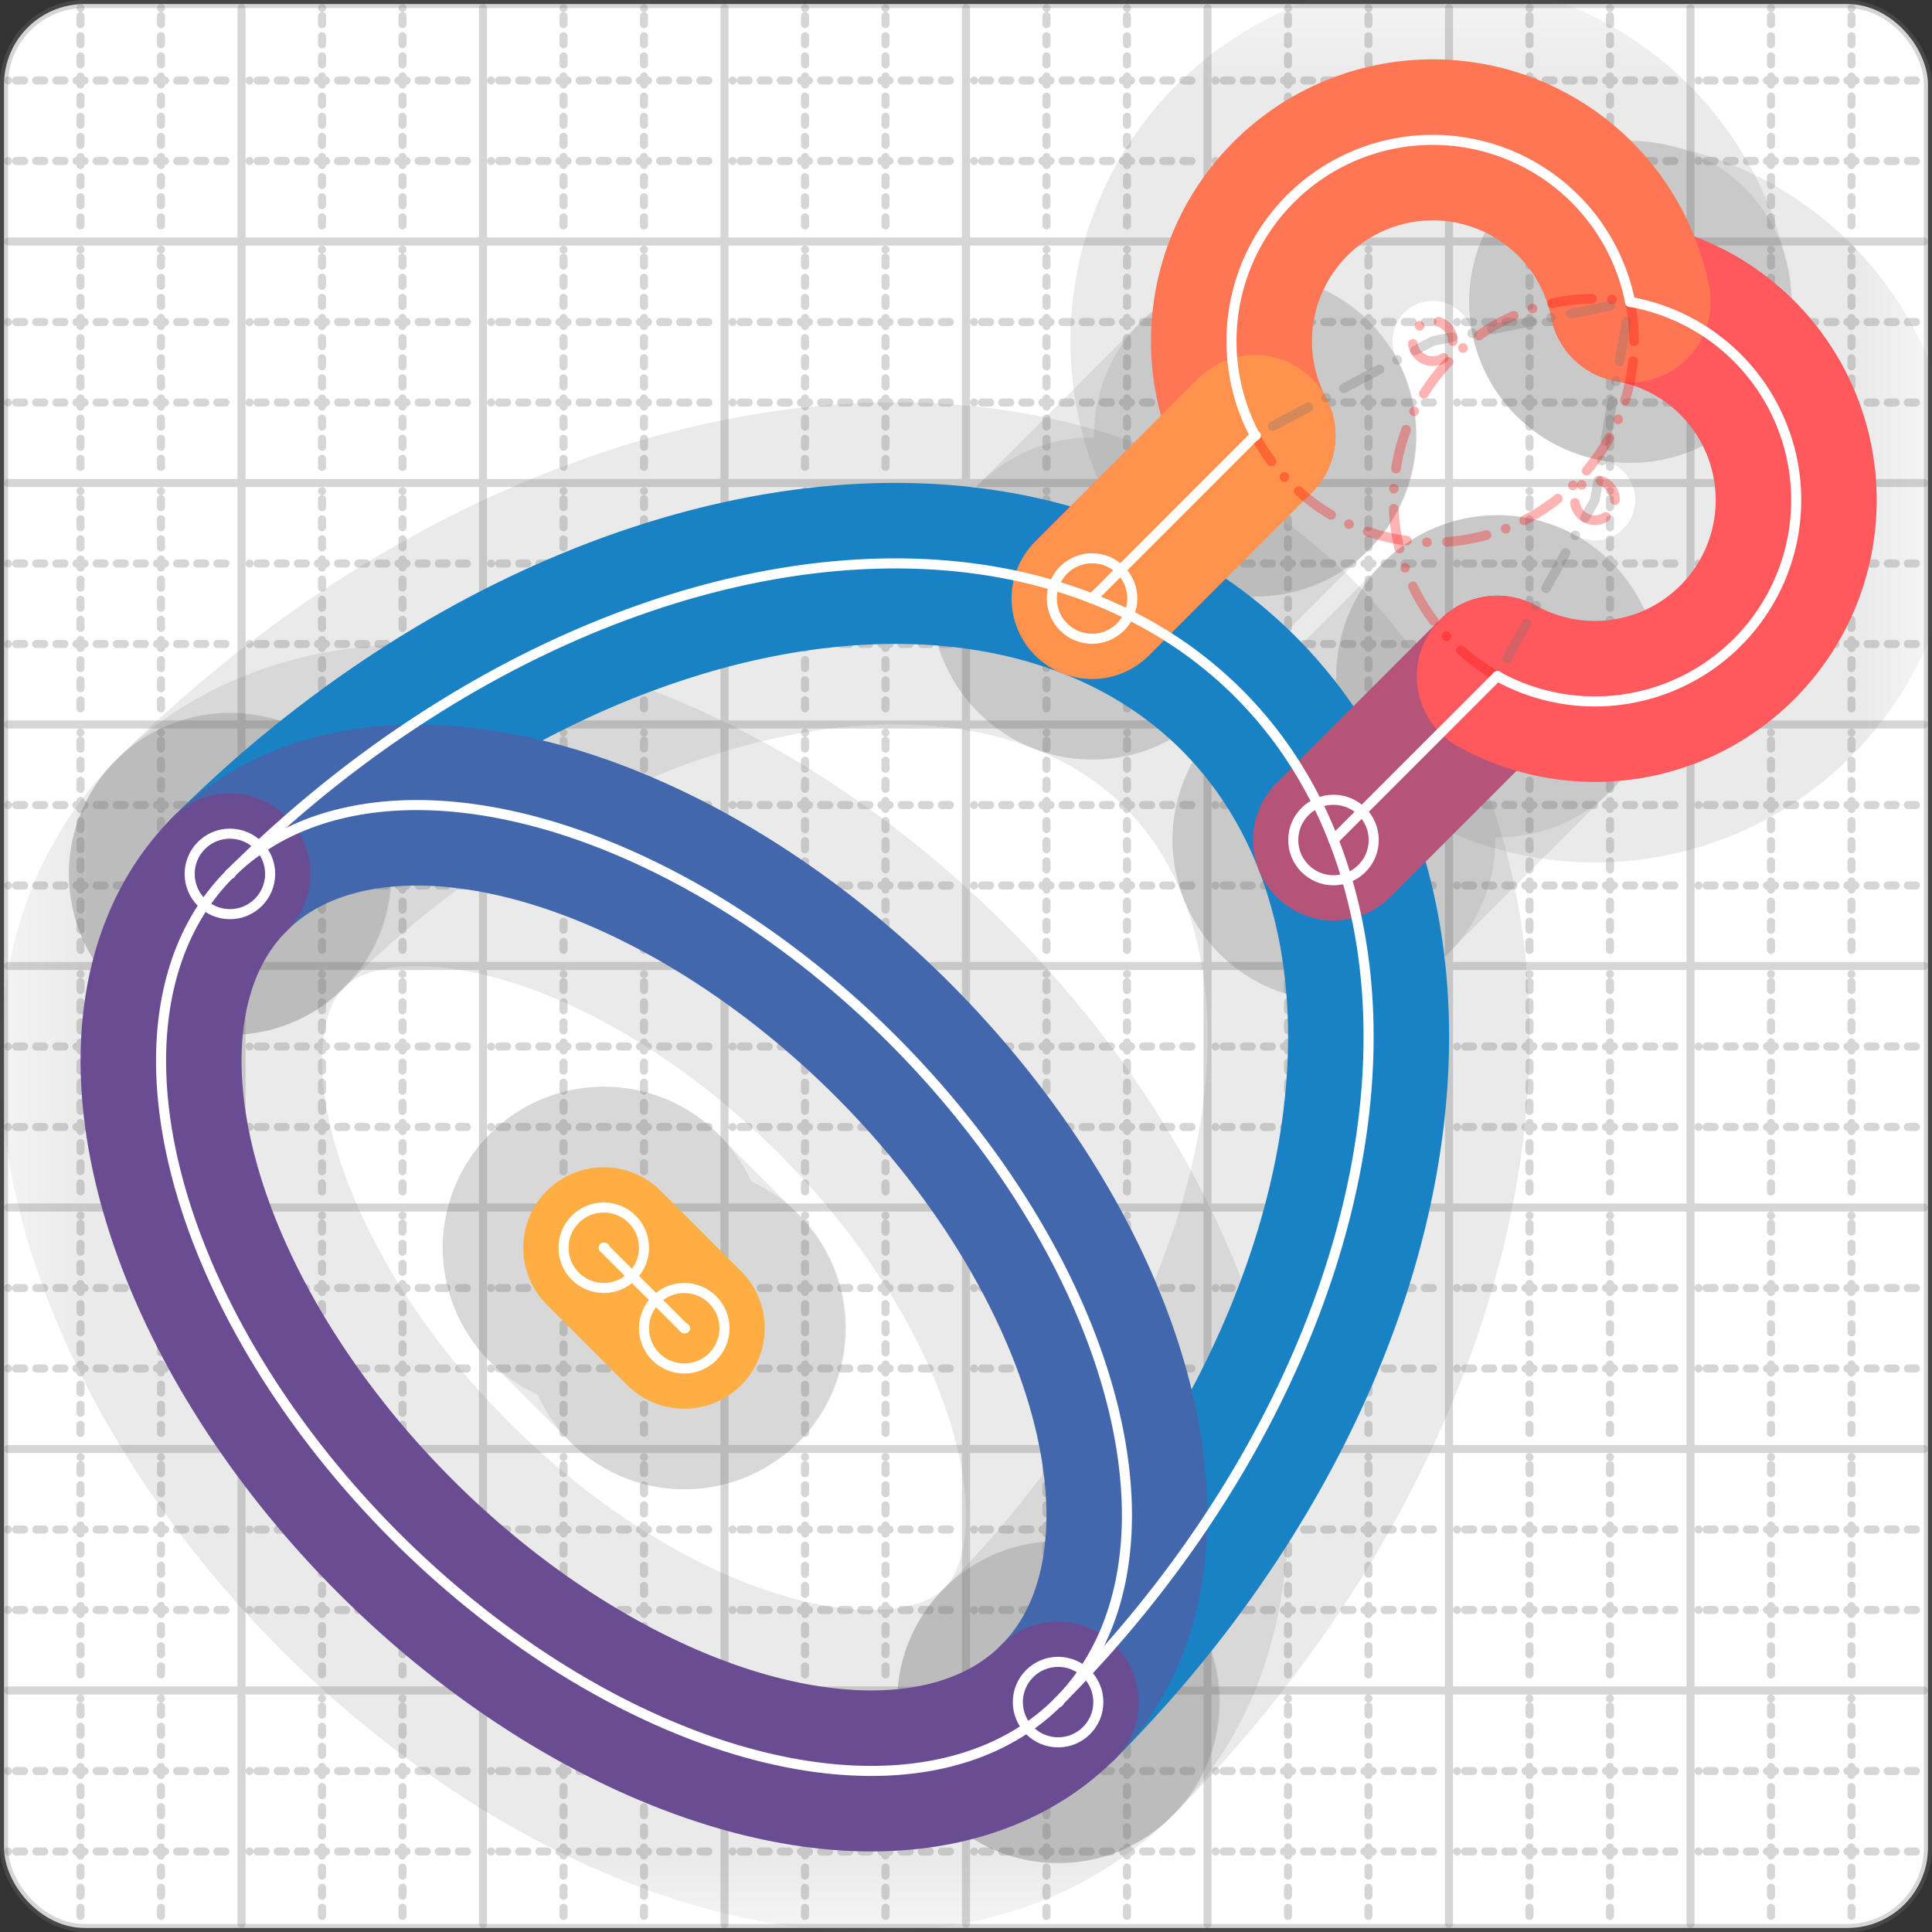
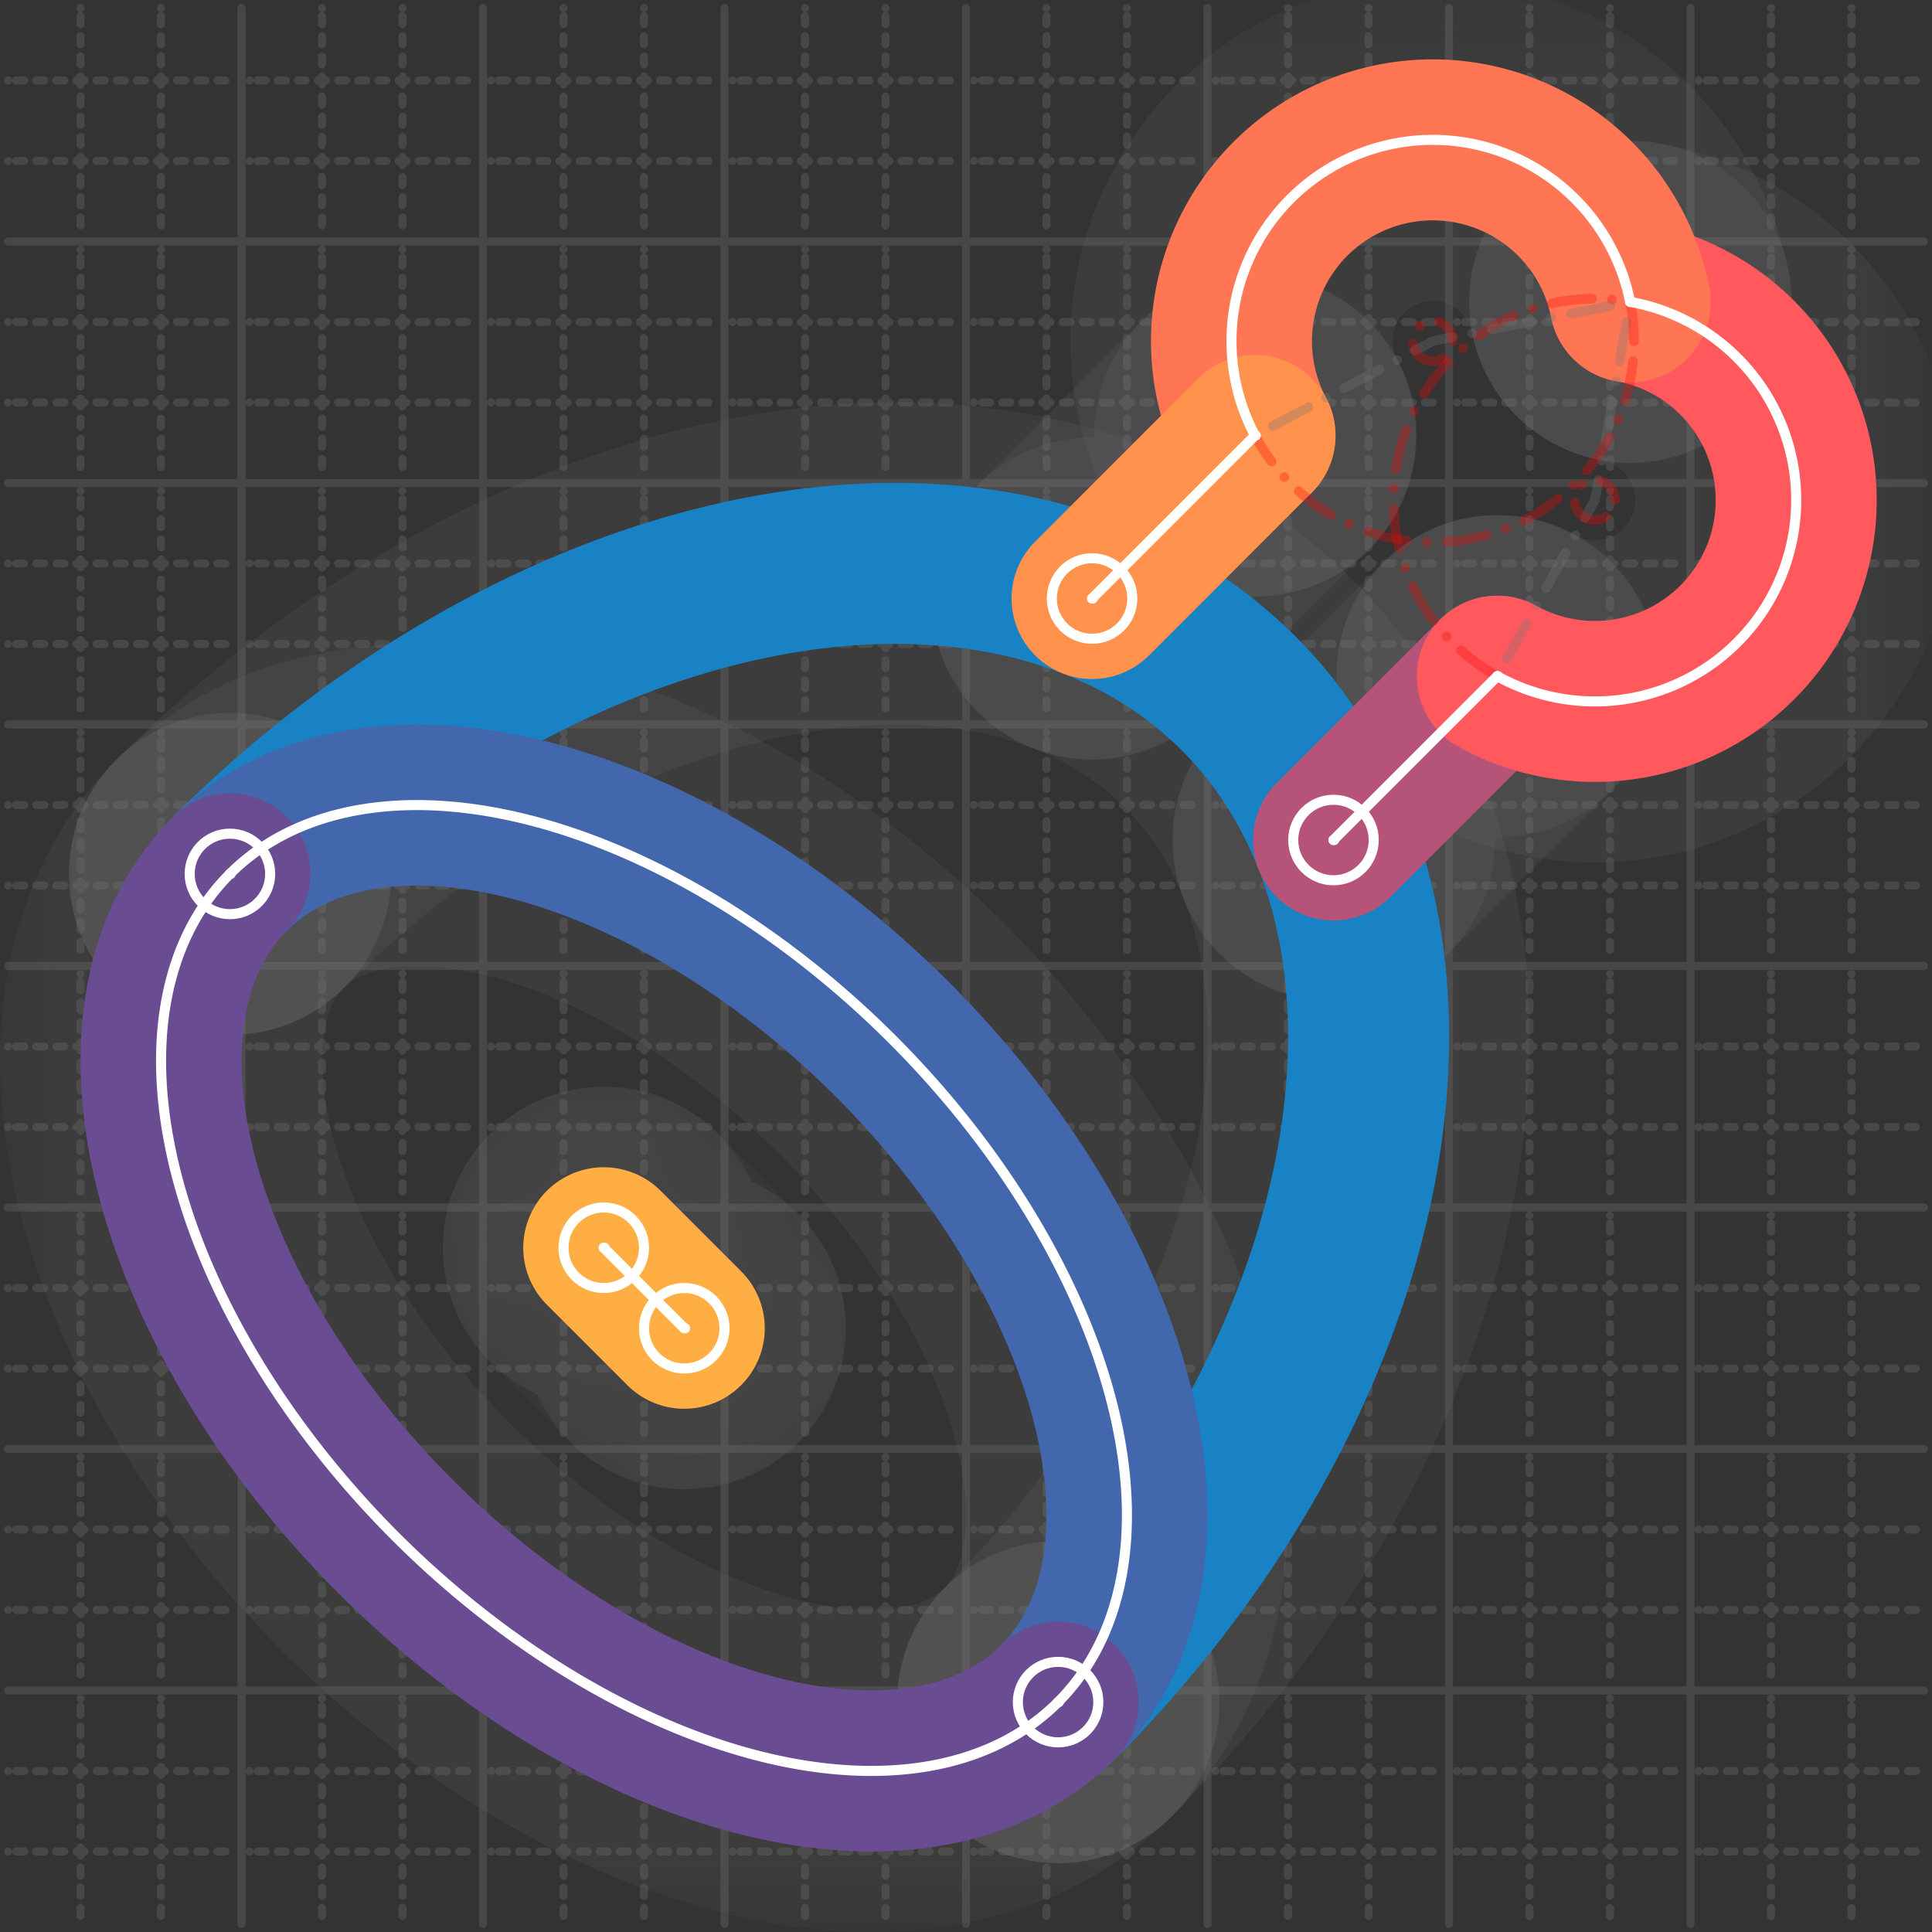
<svg xmlns="http://www.w3.org/2000/svg" width="24" height="24" viewBox="0 0 24 24" fill="none" stroke="currentColor" stroke-width="2" stroke-linecap="round" stroke-linejoin="round">
  <rect x="0" y="0" width="24" height="24" fill="#333333" stroke="none" />
  <style>
  @media screen and (prefers-color-scheme: light) {
    .svg-preview-grid-rect { fill: none }
  }
  @media screen and (prefers-color-scheme: dark) {
    .svg-preview-grid-rect { fill: none }
    .svg
    .svg-preview-grid-group,
    .svg-preview-radii-group,
    .svg-preview-shadow-mask-group,
    .svg-preview-shadow-group {
      stroke: #fff;
    }
  }
</style>
  <g class="svg-preview-grid-group" stroke-linecap="butt" stroke-width="0.1" stroke="#777" stroke-opacity="0.3">
-     <rect class="svg-preview-grid-rect" width="23.9" height="23.9" x="0.05" y="0.05" rx="1" fill="#fff" />
    <path stroke-dasharray="0 0.1 0.1 0.15 0.1 0.15 0.1 0.15 0.1 0.15 0.1 0.15 0.1 0.15 0.1 0.15 0.1 0.15 0.1 0.15 0.1 0.15 0.1 0.15 0 0.15" stroke-width="0.1" d="M0.1 1h23.8M1 0.1v23.8M0.1 2h23.8M2 0.1v23.8M0.1 4h23.8M4 0.1v23.8M0.1 5h23.8M5 0.1v23.8M0.1 7h23.8M7 0.1v23.8M0.1 8h23.8M8 0.1v23.8M0.1 10h23.8M10 0.1v23.8M0.1 11h23.8M11 0.1v23.8M0.1 13h23.8M13 0.1v23.8M0.1 14h23.8M14 0.1v23.8M0.1 16h23.8M16 0.1v23.8M0.1 17h23.8M17 0.1v23.8M0.1 19h23.8M19 0.1v23.8M0.1 20h23.8M20 0.1v23.8M0.1 22h23.8M22 0.1v23.8M0.1 23h23.8M23 0.1v23.8" />
    <path d="M0.1 3h23.8M3 0.1v23.8M0.1 6h23.8M6 0.1v23.8M0.1 9h23.8M9 0.1v23.8M0.1 12h23.8M12 0.1v23.8M0.1 15h23.8M15 0.1v23.8M0.1 18h23.8M18 0.1v23.8M0.1 21h23.8M21 0.1v23.8" />
  </g>
  <g class="svg-preview-shadow-mask-group" stroke-width="4" stroke="#777" stroke-opacity="0.15">
    <mask id="svg-preview-shadow-mask-0" maskUnits="userSpaceOnUse" stroke-opacity="1" stroke-width="4" stroke="#000">
      <rect x="0" y="0" width="24" height="24" fill="#fff" stroke="none" rx="1" />
      <path d="M13.144 21.144h.01M2.856 10.856h.01" />
    </mask>
    <mask id="svg-preview-shadow-mask-1" maskUnits="userSpaceOnUse" stroke-opacity="1" stroke-width="4" stroke="#000">
      <rect x="0" y="0" width="24" height="24" fill="#fff" stroke="none" rx="1" />
      <path d="M13.144 21.144h.01M2.856 10.856h.01" />
    </mask>
    <mask id="svg-preview-shadow-mask-2" maskUnits="userSpaceOnUse" stroke-opacity="1" stroke-width="4" stroke="#000">
      <rect x="0" y="0" width="24" height="24" fill="#fff" stroke="none" rx="1" />
      <path d="M16.565 10.435h.01M18.6 8.4h.01M20.25 3.75h.01M15.59 5.41h.01M13.566 7.435h.01" />
    </mask>
    <mask id="svg-preview-shadow-mask-3" maskUnits="userSpaceOnUse" stroke-opacity="1" stroke-width="4" stroke="#000">
-       <rect x="0" y="0" width="24" height="24" fill="#fff" stroke="none" rx="1" />
      <path d="M8.5 16.5h.01M7.5 15.5h.01" />
    </mask>
  </g>
  <g class="svg-preview-shadow-group" stroke-width="4" stroke="#777" stroke-opacity="0.15">
    <path mask="url(#svg-preview-shadow-mask-0)" d="M 13.144 21.144 A7.274 10.445 45 1 0 2.856 10.856" />
    <path mask="url(#svg-preview-shadow-mask-1)" d="M 13.144 21.144 A7.274 4.365 45 0 0 2.856 10.856" />
    <path mask="url(#svg-preview-shadow-mask-1)" d="M 2.856 10.856 A7.274 4.365 45 0 0 13.144 21.144" />
    <path mask="url(#svg-preview-shadow-mask-2)" d="M 16.565 10.435 L 18.6 8.4" />
    <path mask="url(#svg-preview-shadow-mask-2)" d="M 18.6 8.4 A2.501 2.501 0 1 0 20.25 3.75" />
    <path mask="url(#svg-preview-shadow-mask-2)" d="M 20.25 3.75 A2.5 2.5 0 1 0 15.59 5.41" />
    <path mask="url(#svg-preview-shadow-mask-2)" d="M 15.59 5.41 L 13.566 7.435" />
    <path mask="url(#svg-preview-shadow-mask-3)" d="M 8.5 16.5 L 7.5 15.5" />
    <path d="M13.144 21.144h.01M2.856 10.856h.01M16.565 10.435h.01M18.6 8.4h.01M20.25 3.75h.01M15.59 5.41h.01M13.566 7.435h.01M8.5 16.5h.01M7.5 15.5h.01" />
  </g>
  <g class="svg-preview-handles-group" stroke-width="0.12" stroke="#777" stroke-opacity="0.6" />
  <g class="svg-preview-colored-path-group">
    <path d="M 13.144 21.144 A7.274 10.445 45 1 0 2.856 10.856" stroke="#1982c4" />
    <path d="M 13.144 21.144 A7.274 4.365 45 0 0 2.856 10.856" stroke="#4267AC" />
    <path d="M 2.856 10.856 A7.274 4.365 45 0 0 13.144 21.144" stroke="#6a4c93" />
    <path d="M 16.565 10.435 L 18.6 8.4" stroke="#B55379" />
    <path d="M 18.6 8.4 A2.501 2.501 0 1 0 20.25 3.75" stroke="#FF595E" />
    <path d="M 20.25 3.75 A2.5 2.5 0 1 0 15.59 5.41" stroke="#FF7655" />
    <path d="M 15.59 5.41 L 13.566 7.435" stroke="#ff924c" />
    <path d="M 8.5 16.5 L 7.5 15.5" stroke="#FFAE43" />
  </g>
  <g class="svg-preview-radii-group" stroke-width="0.12" stroke-dasharray="0 0.25 0.25" stroke="#777" stroke-opacity="0.3">
    <path d="M18.6 8.4 19.812 6.212 20.25 3.75" />
    <circle cy="6.212" cx="19.812" r="0.25" stroke-dasharray="0" stroke="red" />
    <circle cy="6.212" cx="19.812" r="2.501" stroke="red" />
    <path d="M20.25 3.75 17.798 4.237 15.59 5.41" />
    <circle cy="4.237" cx="17.798" r="0.25" stroke-dasharray="0" stroke="red" />
    <circle cy="4.237" cx="17.798" r="2.5" stroke="red" />
  </g>
  <g class="svg-preview-control-path-marker-mask-group" stroke-width="1" stroke="#000">
    <mask id="svg-preview-control-path-marker-mask-0" maskUnits="userSpaceOnUse">
      <rect x="0" y="0" width="24" height="24" fill="#fff" stroke="none" rx="1" />
      <path d="M13.144 21.144h.01" />
      <path d="M2.856 10.856h.01" />
    </mask>
    <mask id="svg-preview-control-path-marker-mask-1" maskUnits="userSpaceOnUse">
      <rect x="0" y="0" width="24" height="24" fill="#fff" stroke="none" rx="1" />
      <path d="M13.144 21.144h.01" />
      <path d="M2.856 10.856h.01" />
    </mask>
    <mask id="svg-preview-control-path-marker-mask-2" maskUnits="userSpaceOnUse">
      <rect x="0" y="0" width="24" height="24" fill="#fff" stroke="none" rx="1" />
      <path d="M2.856 10.856h.01" />
      <path d="M13.144 21.144h.01" />
    </mask>
    <mask id="svg-preview-control-path-marker-mask-3" maskUnits="userSpaceOnUse">
      <rect x="0" y="0" width="24" height="24" fill="#fff" stroke="none" rx="1" />
      <path d="M16.565 10.435h.01" />
-       <path d="M18.6 8.4h.01" />
    </mask>
    <mask id="svg-preview-control-path-marker-mask-4" maskUnits="userSpaceOnUse">
      <rect x="0" y="0" width="24" height="24" fill="#fff" stroke="none" rx="1" />
      <path d="M18.6 8.4h.01" />
      <path d="M20.25 3.75h.01" />
    </mask>
    <mask id="svg-preview-control-path-marker-mask-5" maskUnits="userSpaceOnUse">
      <rect x="0" y="0" width="24" height="24" fill="#fff" stroke="none" rx="1" />
      <path d="M20.25 3.75h.01" />
      <path d="M15.59 5.41h.01" />
    </mask>
    <mask id="svg-preview-control-path-marker-mask-6" maskUnits="userSpaceOnUse">
      <rect x="0" y="0" width="24" height="24" fill="#fff" stroke="none" rx="1" />
      <path d="M15.59 5.41h.01" />
      <path d="M13.566 7.435h.01" />
    </mask>
    <mask id="svg-preview-control-path-marker-mask-7" maskUnits="userSpaceOnUse">
      <rect x="0" y="0" width="24" height="24" fill="#fff" stroke="none" rx="1" />
      <path d="M8.5 16.5h.01" />
      <path d="M7.5 15.5h.01" />
    </mask>
  </g>
  <g class="svg-preview-control-path-group" stroke="#fff" stroke-width="0.125">
-     <path mask="url(#svg-preview-control-path-marker-mask-0)" d="M 13.144 21.144 A7.274 10.445 45 1 0 2.856 10.856" />
    <path mask="url(#svg-preview-control-path-marker-mask-1)" d="M 13.144 21.144 A7.274 4.365 45 0 0 2.856 10.856" />
    <path mask="url(#svg-preview-control-path-marker-mask-2)" d="M 2.856 10.856 A7.274 4.365 45 0 0 13.144 21.144" />
    <path mask="url(#svg-preview-control-path-marker-mask-3)" d="M 16.565 10.435 L 18.6 8.4" />
    <path mask="url(#svg-preview-control-path-marker-mask-4)" d="M 18.6 8.4 A2.501 2.501 0 1 0 20.25 3.75" />
    <path mask="url(#svg-preview-control-path-marker-mask-5)" d="M 20.25 3.75 A2.5 2.5 0 1 0 15.59 5.41" />
    <path mask="url(#svg-preview-control-path-marker-mask-6)" d="M 15.59 5.41 L 13.566 7.435" />
    <path mask="url(#svg-preview-control-path-marker-mask-7)" d="M 8.5 16.5 L 7.5 15.5" />
  </g>
  <g class="svg-preview-control-path-marker-group" stroke="#fff" stroke-width="0.125">
    <path d="M13.144 21.144h.01M2.856 10.856h.01M13.144 21.144h.01M2.856 10.856h.01M2.856 10.856h.01M13.144 21.144h.01M16.565 10.435h.01M18.6 8.4h.01M18.6 8.4h.01M20.25 3.75h.01M20.25 3.75h.01M15.59 5.41h.01M15.59 5.41h.01M13.566 7.435h.01M8.5 16.5h.01M7.5 15.5h.01" />
    <circle cx="13.144" cy="21.144" r="0.5" />
    <circle cx="2.856" cy="10.856" r="0.5" />
    <circle cx="16.565" cy="10.435" r="0.5" />
    <circle cx="13.566" cy="7.435" r="0.5" />
    <circle cx="8.5" cy="16.5" r="0.5" />
    <circle cx="7.5" cy="15.5" r="0.5" />
  </g>
  <g class="svg-preview-handles-group" stroke-width="0.12" stroke="#FFF" stroke-opacity="0.3" />
</svg>